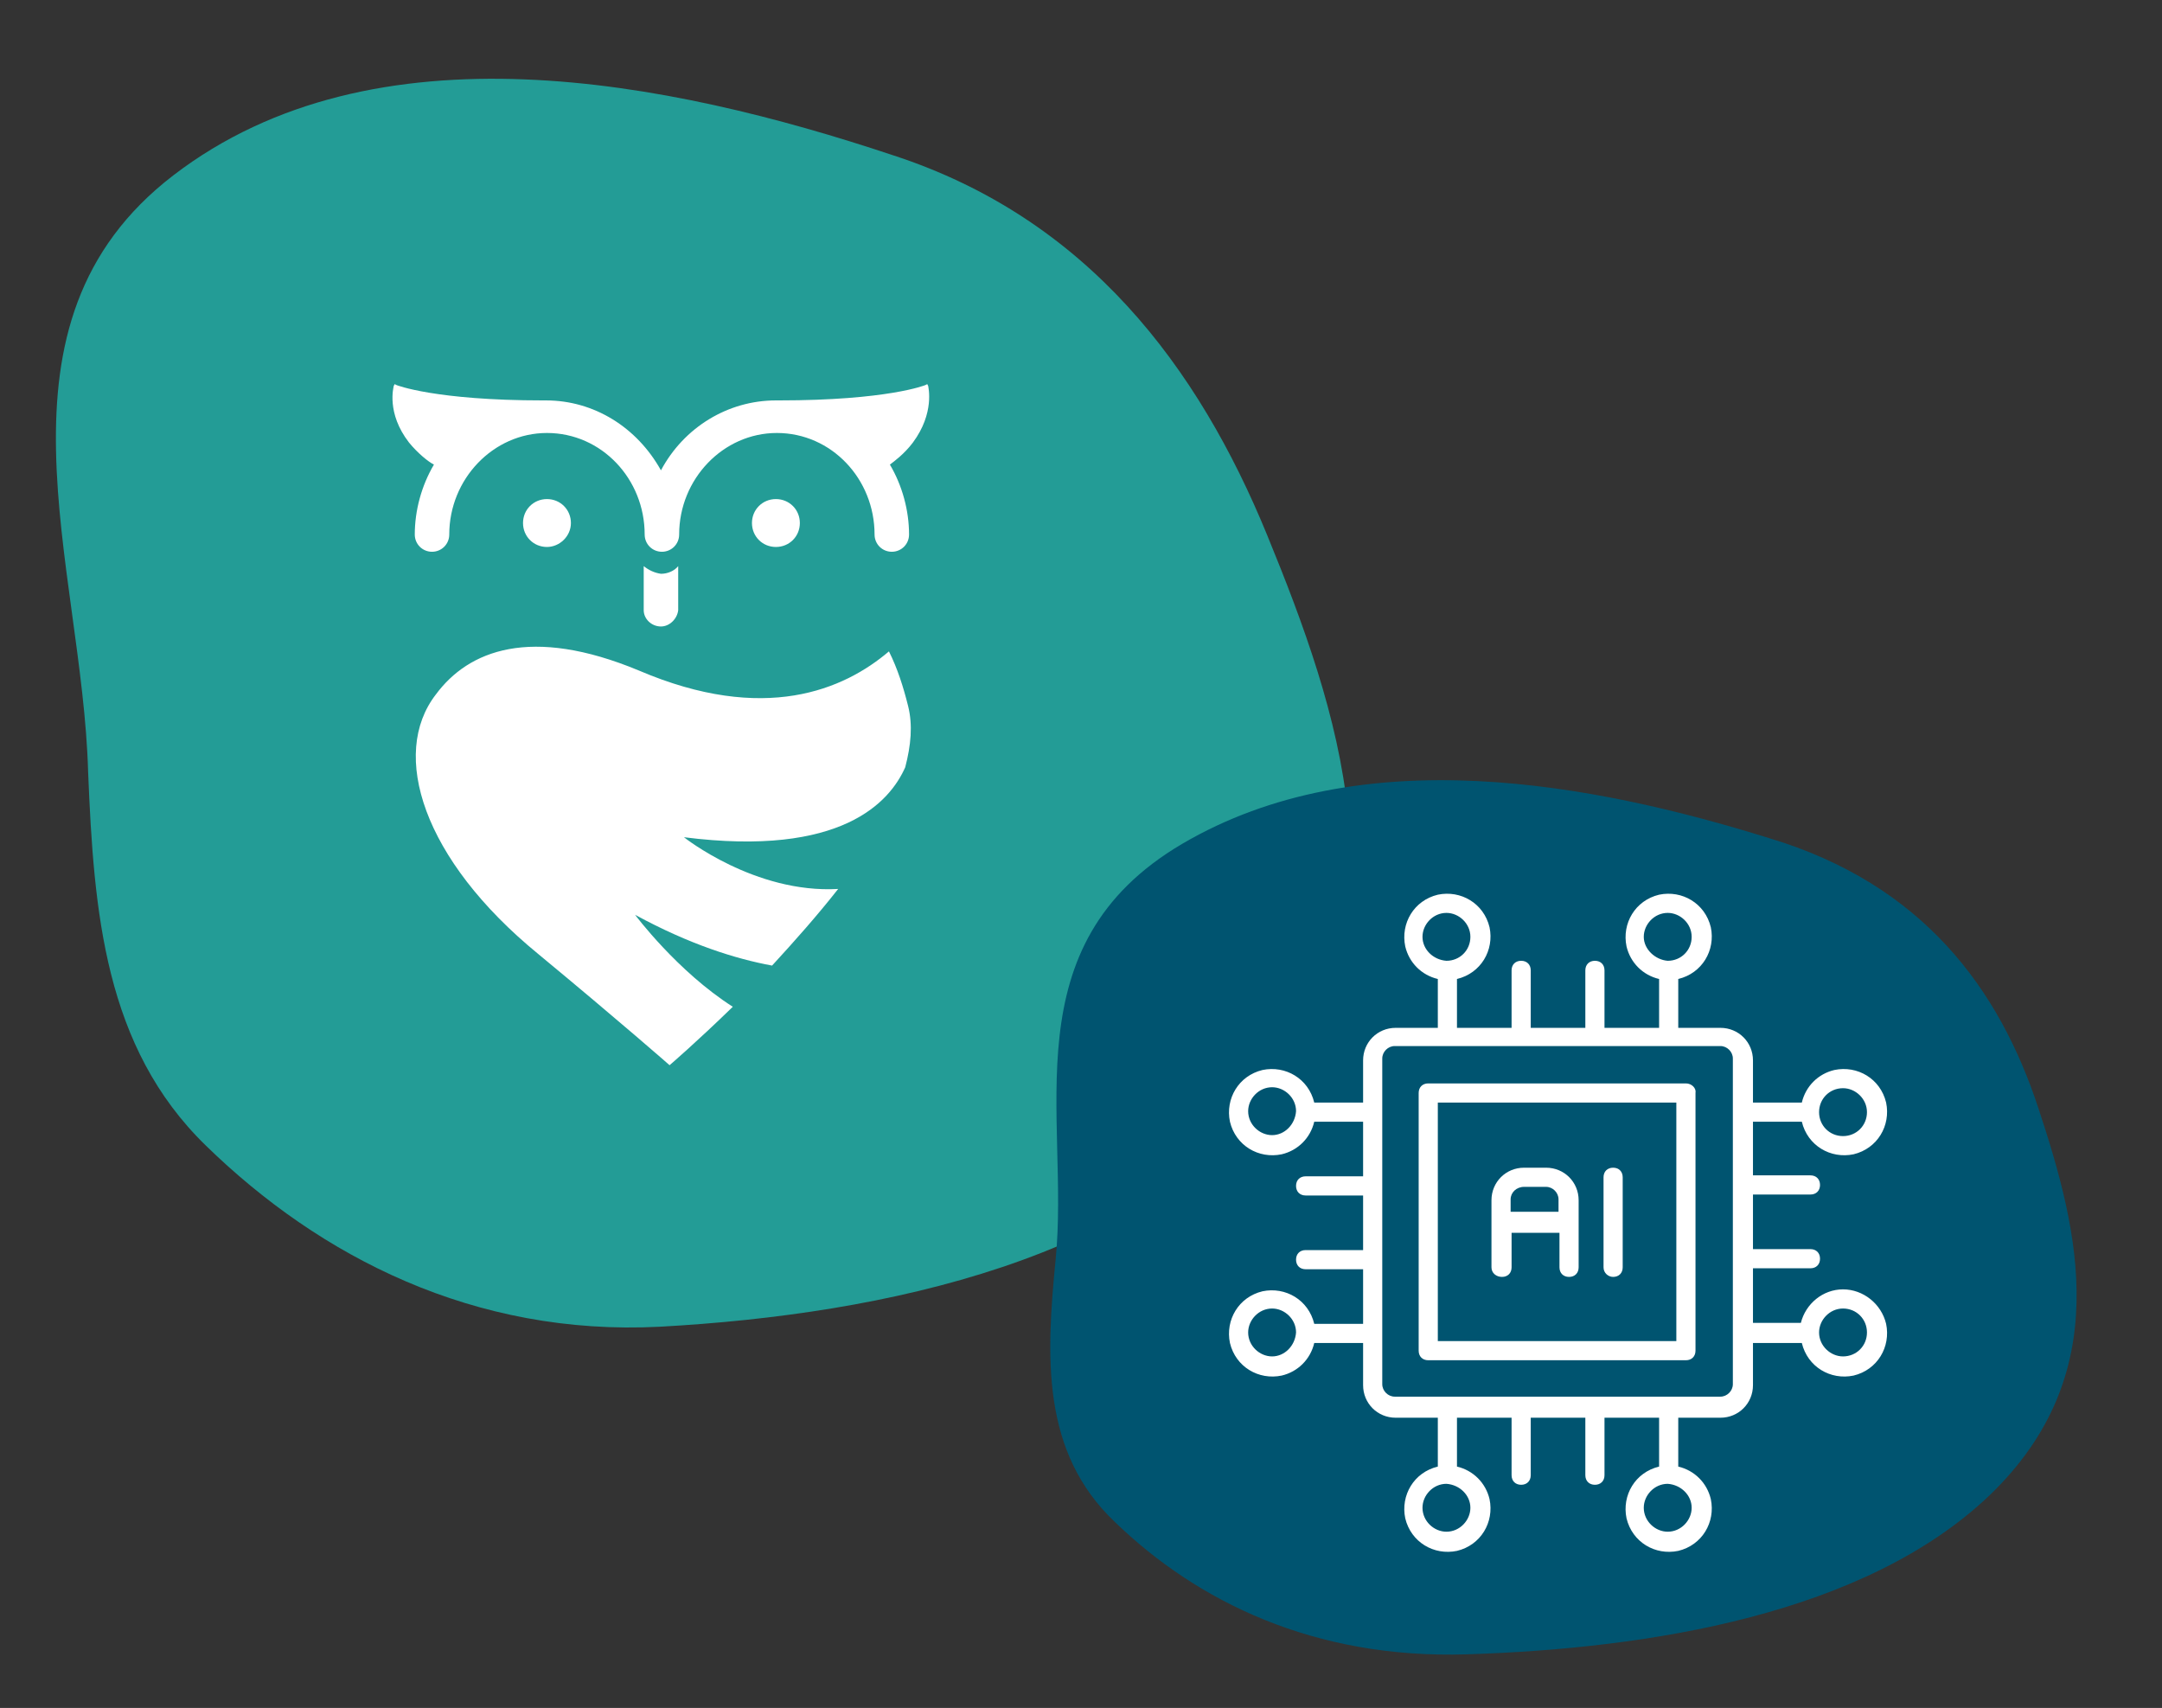
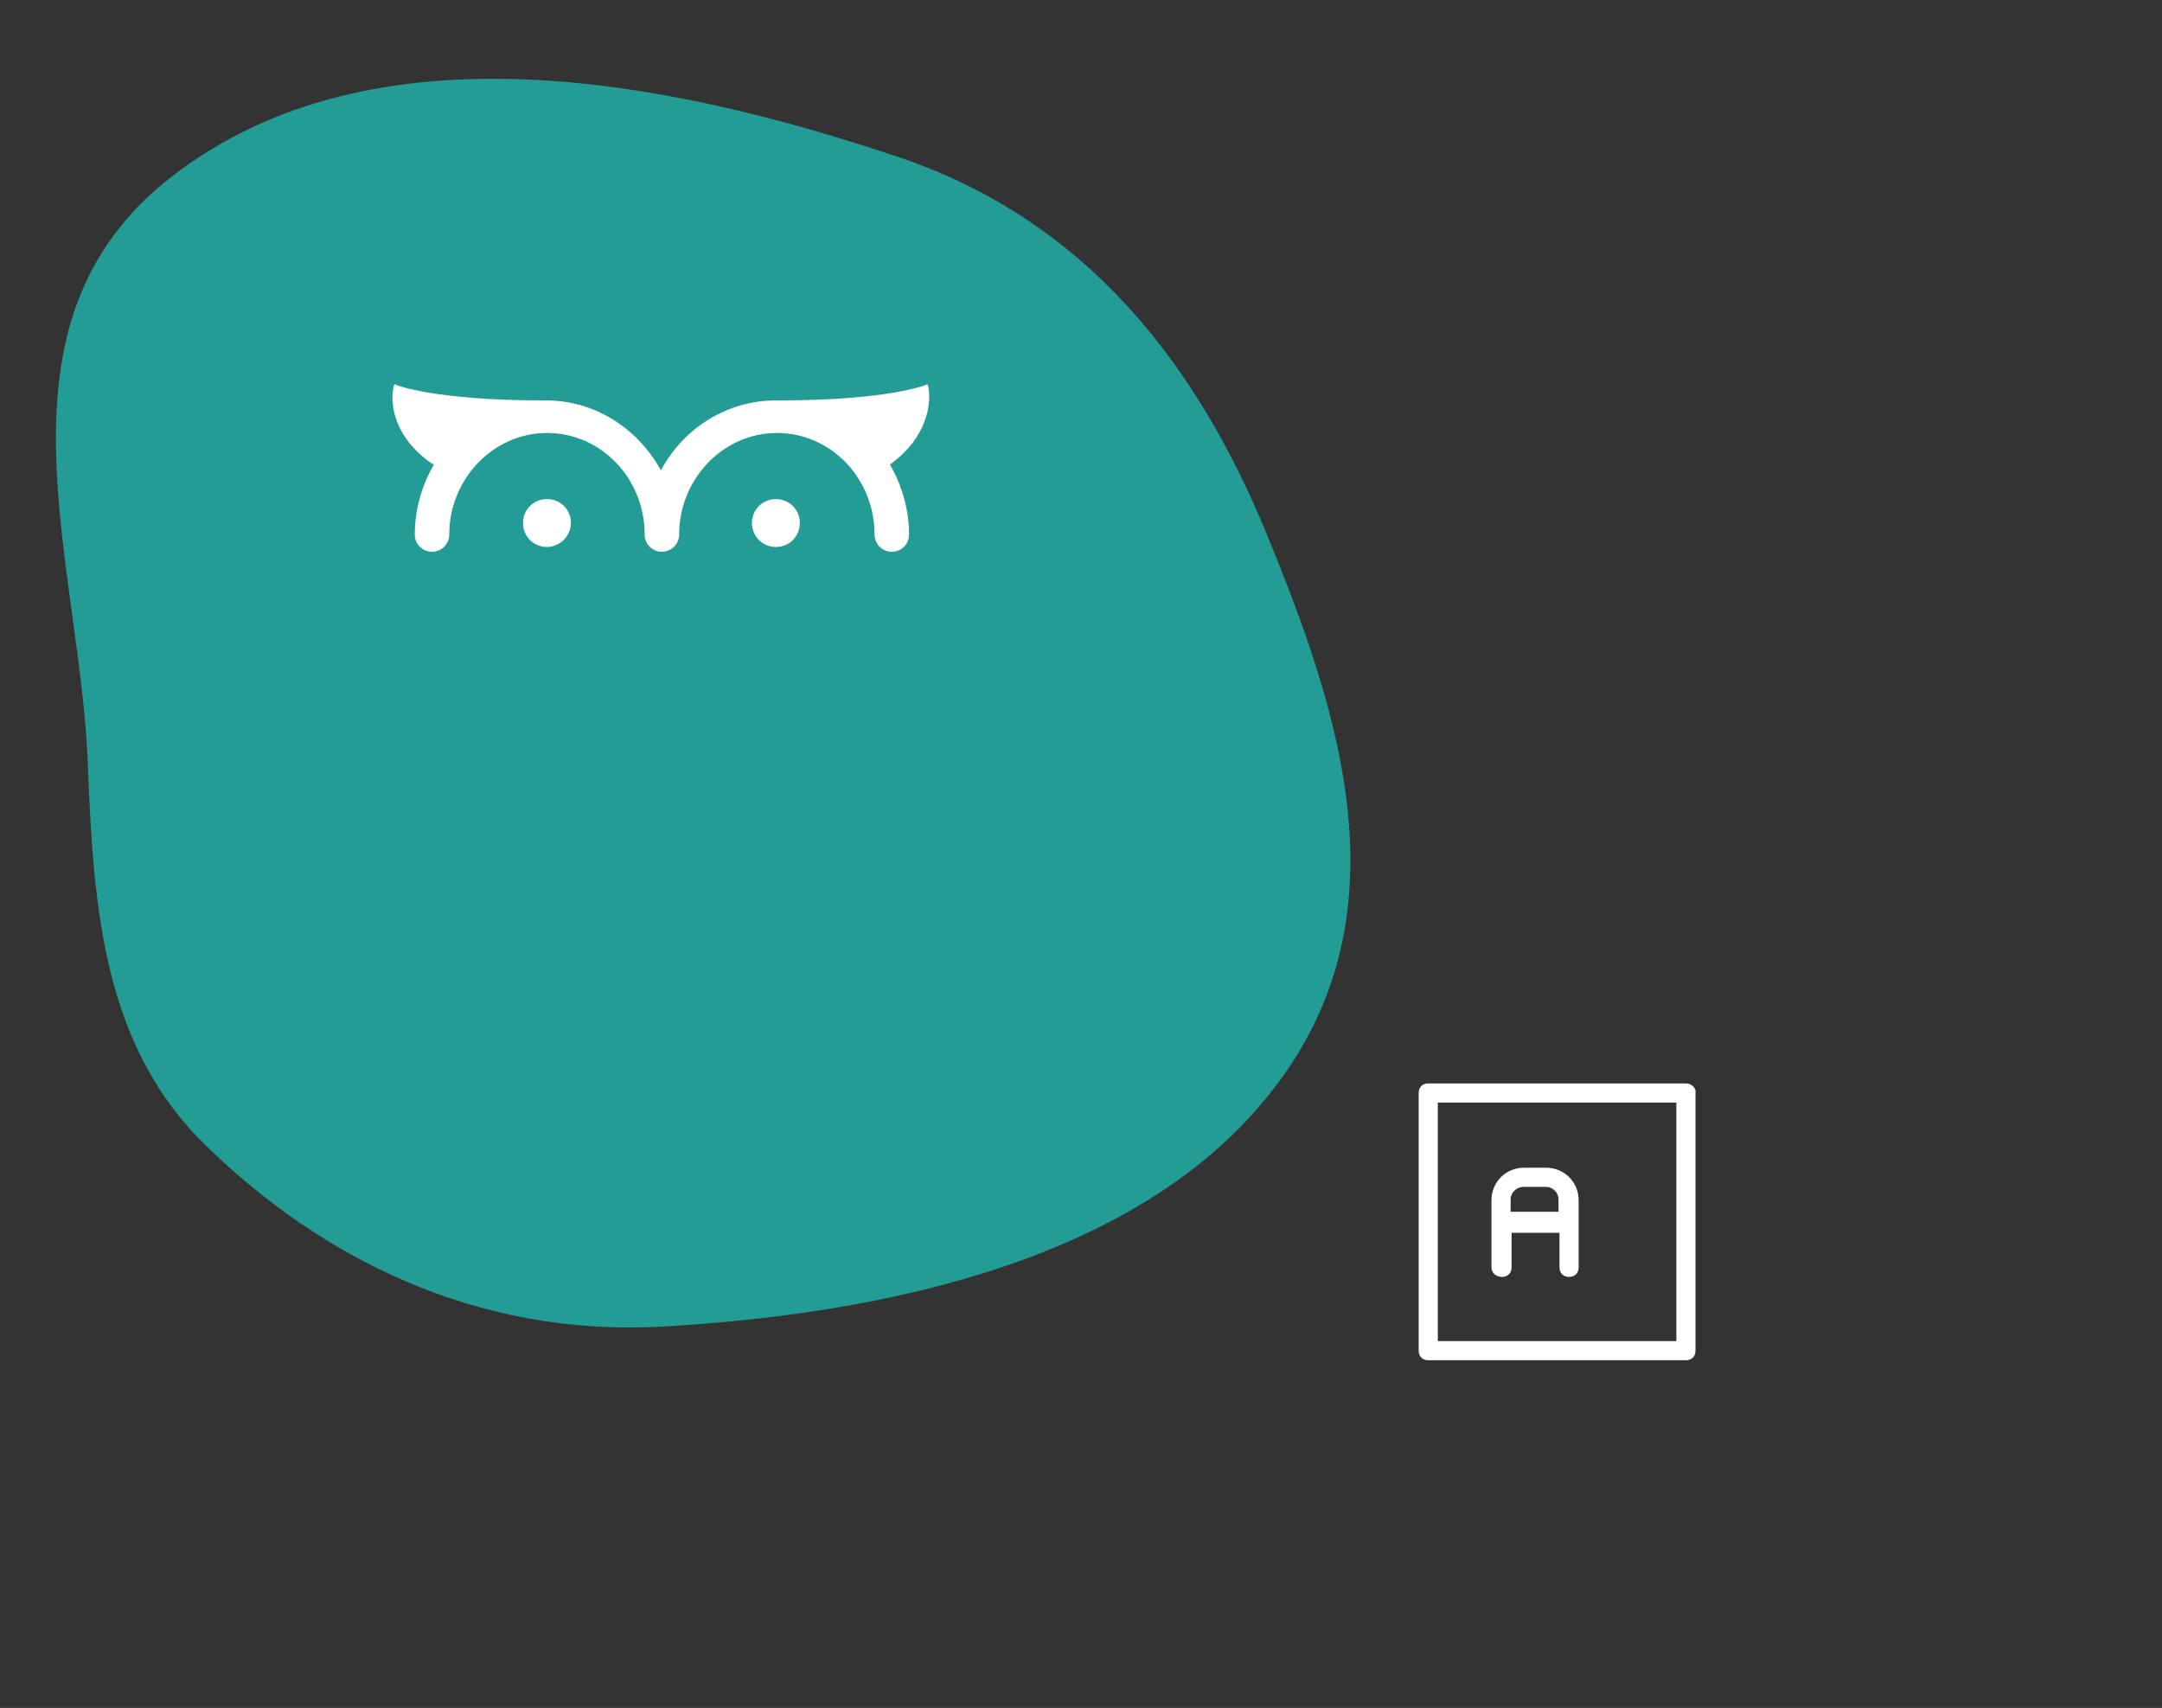
<svg xmlns="http://www.w3.org/2000/svg" version="1.1" id="Ebene_1" x="0px" y="0px" width="225.7px" height="178.3px" viewBox="0 0 225.7 178.3" style="enable-background:new 0 0 225.7 178.3;" xml:space="preserve">
  <rect x="0" y="0" width="225.7" height="178.3" fill="#333333" stroke="none" />
  <style type="text/css">
	.st0{fill-rule:evenodd;clip-rule:evenodd;fill:#239C96;}
	.st1{fill-rule:evenodd;clip-rule:evenodd;fill:#005470;}
	.st2{fill:#FFFFFF;}
</style>
  <path class="st0" d="M132.3,55.9c7.5,18.3,14.7,39.6,0.7,57.7c-13.7,17.9-40.6,23.6-64.1,24.9c-19.4,1-35.5-7.3-47.4-18.9  c-10.6-10.3-11.7-24.4-12.3-39C8.6,58.9-2.1,33.8,18.1,18.3c21-16.1,51.7-9.9,75.1-2.1C113.5,22.8,125.1,38.3,132.3,55.9L132.3,55.9  z" />
-   <path class="st1" d="M212.8,115.7c4.3,13,8,27.8-5.1,40.4c-13,12.4-35.4,16-54.6,16.6c-15.9,0.5-28.1-5.5-36.7-13.8  c-7.7-7.3-7.2-17.2-6.2-27.4c1.5-15-4.8-32.8,13.2-43.4c18.7-11,43-6.3,61.3-0.6C200.7,92.3,208.7,103.2,212.8,115.7L212.8,115.7z" />
  <g>
-     <path class="st2" d="M192.4,134.6c-2.1,0-3.9,1.5-4.4,3.5H183v-5.7h6c0.6,0,1-0.4,1-1s-0.4-1-1-1h-6v-5.7h6c0.6,0,1-0.4,1-1   s-0.4-1-1-1h-6v-5.6h5.1c0.6,2.5,3,3.9,5.4,3.4c2.5-0.6,3.9-3,3.4-5.4c-0.6-2.5-3-3.9-5.4-3.4c-1.7,0.4-3,1.7-3.4,3.4H183v-4.4   c0-1.9-1.5-3.4-3.4-3.4h-4.4v-5.1c2.5-0.6,3.9-3,3.4-5.4c-0.6-2.5-3-3.9-5.4-3.4c-2.5,0.6-3.9,3-3.4,5.4c0.4,1.7,1.7,3,3.4,3.4v5.1   h-5.7v-6c0-0.6-0.4-1-1-1s-1,0.4-1,1v6h-5.7v-6c0-0.6-0.4-1-1-1s-1,0.4-1,1v6h-5.7v-5.1c2.5-0.6,3.9-3,3.4-5.4   c-0.6-2.5-3-3.9-5.4-3.4c-2.5,0.6-3.9,3-3.4,5.4c0.4,1.7,1.7,3,3.4,3.4v5.1h-4.4c-1.9,0-3.4,1.5-3.4,3.4v4.4h-5.1   c-0.6-2.5-3-3.9-5.4-3.4c-2.5,0.6-3.9,3-3.4,5.4c0.6,2.5,3,3.9,5.4,3.4c1.7-0.4,3-1.7,3.4-3.4h5.1v5.7h-6c-0.6,0-1,0.4-1,1   c0,0.6,0.4,1,1,1h6v5.7h-6c-0.6,0-1,0.4-1,1c0,0.6,0.4,1,1,1h6v5.7h-5.1c-0.6-2.5-3-3.9-5.4-3.4c-2.5,0.6-3.9,3-3.4,5.4   c0.6,2.5,3,3.9,5.4,3.4c1.7-0.4,3-1.7,3.4-3.4h5.1v4.4c0,1.9,1.5,3.4,3.4,3.4h4.4v5.1c-2.5,0.6-3.9,3-3.4,5.4   c0.6,2.5,3,3.9,5.4,3.4c2.5-0.6,3.9-3,3.4-5.4c-0.4-1.7-1.7-3-3.4-3.4v-5.1h5.7v6c0,0.6,0.4,1,1,1c0.6,0,1-0.4,1-1v-6h5.7v6   c0,0.6,0.4,1,1,1c0.6,0,1-0.4,1-1v-6h5.7v5.1c-2.5,0.6-3.9,3-3.4,5.4c0.6,2.5,3,3.9,5.4,3.4c2.5-0.6,3.9-3,3.4-5.4   c-0.4-1.7-1.7-3-3.4-3.4v-5.1h4.4c1.9,0,3.4-1.5,3.4-3.4v-4.4h5.1c0.6,2.5,3,3.9,5.4,3.4c2.5-0.6,3.9-3,3.4-5.4   C196.4,136.1,194.5,134.6,192.4,134.6z M192.4,113.6c1.3,0,2.5,1.1,2.5,2.5s-1.1,2.5-2.5,2.5s-2.5-1.1-2.5-2.5   C189.9,114.7,191,113.6,192.4,113.6L192.4,113.6z M171.6,97.8c0-1.3,1.1-2.5,2.5-2.5c1.3,0,2.5,1.1,2.5,2.5s-1.1,2.5-2.5,2.5   C172.8,100.2,171.6,99.1,171.6,97.8z M148.5,97.8c0-1.3,1.1-2.5,2.5-2.5c1.3,0,2.5,1.1,2.5,2.5s-1.1,2.5-2.5,2.5   C149.6,100.2,148.5,99.1,148.5,97.8L148.5,97.8z M132.8,118.5c-1.3,0-2.5-1.1-2.5-2.5c0-1.3,1.1-2.5,2.5-2.5c1.3,0,2.5,1.1,2.5,2.5   l0,0C135.2,117.4,134.1,118.5,132.8,118.5z M132.8,141.6c-1.3,0-2.5-1.1-2.5-2.5c0-1.3,1.1-2.5,2.5-2.5c1.3,0,2.5,1.1,2.5,2.5l0,0   C135.2,140.5,134.1,141.6,132.8,141.6z M153.5,157.4c0,1.3-1.1,2.5-2.5,2.5c-1.3,0-2.5-1.1-2.5-2.5c0-1.3,1.1-2.5,2.5-2.5l0,0   C152.4,155,153.5,156.1,153.5,157.4z M176.6,157.4c0,1.3-1.1,2.5-2.5,2.5c-1.3,0-2.5-1.1-2.5-2.5c0-1.3,1.1-2.5,2.5-2.5l0,0   C175.5,155,176.6,156.1,176.6,157.4z M180.9,144.5c0,0.7-0.6,1.3-1.3,1.3h-34c-0.7,0-1.3-0.6-1.3-1.3v-34c0-0.7,0.6-1.3,1.3-1.3h34   c0.7,0,1.3,0.6,1.3,1.3L180.9,144.5L180.9,144.5z M192.4,141.6c-1.3,0-2.5-1.1-2.5-2.5c0-1.3,1.1-2.5,2.5-2.5s2.5,1.1,2.5,2.5l0,0   C194.9,140.5,193.8,141.6,192.4,141.6z" />
    <path class="st2" d="M176,113.1h-26.9c-0.6,0-1,0.4-1,1V141c0,0.6,0.4,1,1,1H176c0.6,0,1-0.4,1-1v-26.9   C177.1,113.6,176.6,113.1,176,113.1z M175,140h-24.9v-24.9H175L175,140L175,140z" />
    <path class="st2" d="M156.8,133.3c0.6,0,1-0.4,1-1v-3.6h5v3.6c0,0.6,0.4,1,1,1c0.6,0,1-0.4,1-1v-7c0-1.9-1.5-3.4-3.4-3.4h-2.3   c-1.9,0-3.4,1.5-3.4,3.4v7C155.7,132.9,156.2,133.3,156.8,133.3z M159.1,123.9h2.3c0.7,0,1.3,0.6,1.3,1.3v1.3h-5v-1.3   C157.7,124.5,158.3,123.9,159.1,123.9z" />
-     <path class="st2" d="M168.4,133.3c0.6,0,1-0.4,1-1v-9.4c0-0.6-0.4-1-1-1c-0.6,0-1,0.4-1,1l0,0v9.4   C167.4,132.9,167.9,133.3,168.4,133.3z" />
  </g>
  <g>
-     <path class="st2" d="M67.2,59.1v4.6c0,0.9,0.8,1.7,1.8,1.7l0,0l0,0c0.9,0,1.7-0.8,1.8-1.7v-4.6c-0.4,0.5-1.1,0.8-1.8,0.8   C68.3,59.8,67.7,59.5,67.2,59.1" />
    <path class="st2" d="M95.3,46.2c2.3-3.1,1.6-5.8,1.6-5.9l-0.1-0.2l-0.2,0.1c0,0-3.9,1.6-15.3,1.6c-0.1,0-0.2,0-0.3,0   c-5,0-9.6,2.8-12,7.3c-2.5-4.5-7-7.3-12-7.3c-0.1,0-0.3,0-0.3,0c-11.3,0-15.3-1.6-15.3-1.6l-0.2-0.1l-0.1,0.2   c0,0.1-0.8,2.8,1.6,5.9c0.9,1.1,2,2,2.6,2.3c-1.3,2.2-2,4.8-2,7.3c0,1,0.8,1.8,1.8,1.8s1.8-0.8,1.8-1.8c0-5.8,4.6-10.6,10.2-10.6   c5.7,0,10.2,4.8,10.2,10.6c0,1,0.8,1.8,1.8,1.8c1,0,1.8-0.8,1.8-1.8c0-5.8,4.6-10.6,10.2-10.6c5.7,0,10.2,4.8,10.2,10.6   c0,1,0.8,1.8,1.8,1.8c1,0,1.8-0.8,1.8-1.8c0-2.5-0.7-5.1-2-7.3C93.3,48.2,94.4,47.4,95.3,46.2" />
-     <path class="st2" d="M94.5,80.1c0.6-2.3,0.8-4.4,0.3-6.4c-0.5-2-1.1-3.9-2-5.7c-4.7,4-13,7.6-26.1,2c-11.3-4.7-17.8-2.1-21.2,2.5   c-4.8,6.2-1.4,17.2,10.7,27.1c8.7,7.2,13.7,11.6,13.7,11.6s2.8-2.4,6.6-6.1c-5.8-3.7-10.2-9.6-10.2-9.6c5.7,3.1,10.5,4.6,14.3,5.3   c2.3-2.5,4.7-5.2,6.9-8c-8.7,0.5-16.1-5.4-16.1-5.4C87.9,89.5,92.9,83.7,94.5,80.1" />
    <path class="st2" d="M57.1,57.1c-1.4,0-2.5-1.1-2.5-2.5s1.1-2.5,2.5-2.5c1.4,0,2.5,1.1,2.5,2.5S58.4,57.1,57.1,57.1" />
    <path class="st2" d="M81,57.1c-1.4,0-2.5-1.1-2.5-2.5s1.1-2.5,2.5-2.5c1.4,0,2.5,1.1,2.5,2.5S82.4,57.1,81,57.1" />
  </g>
</svg>